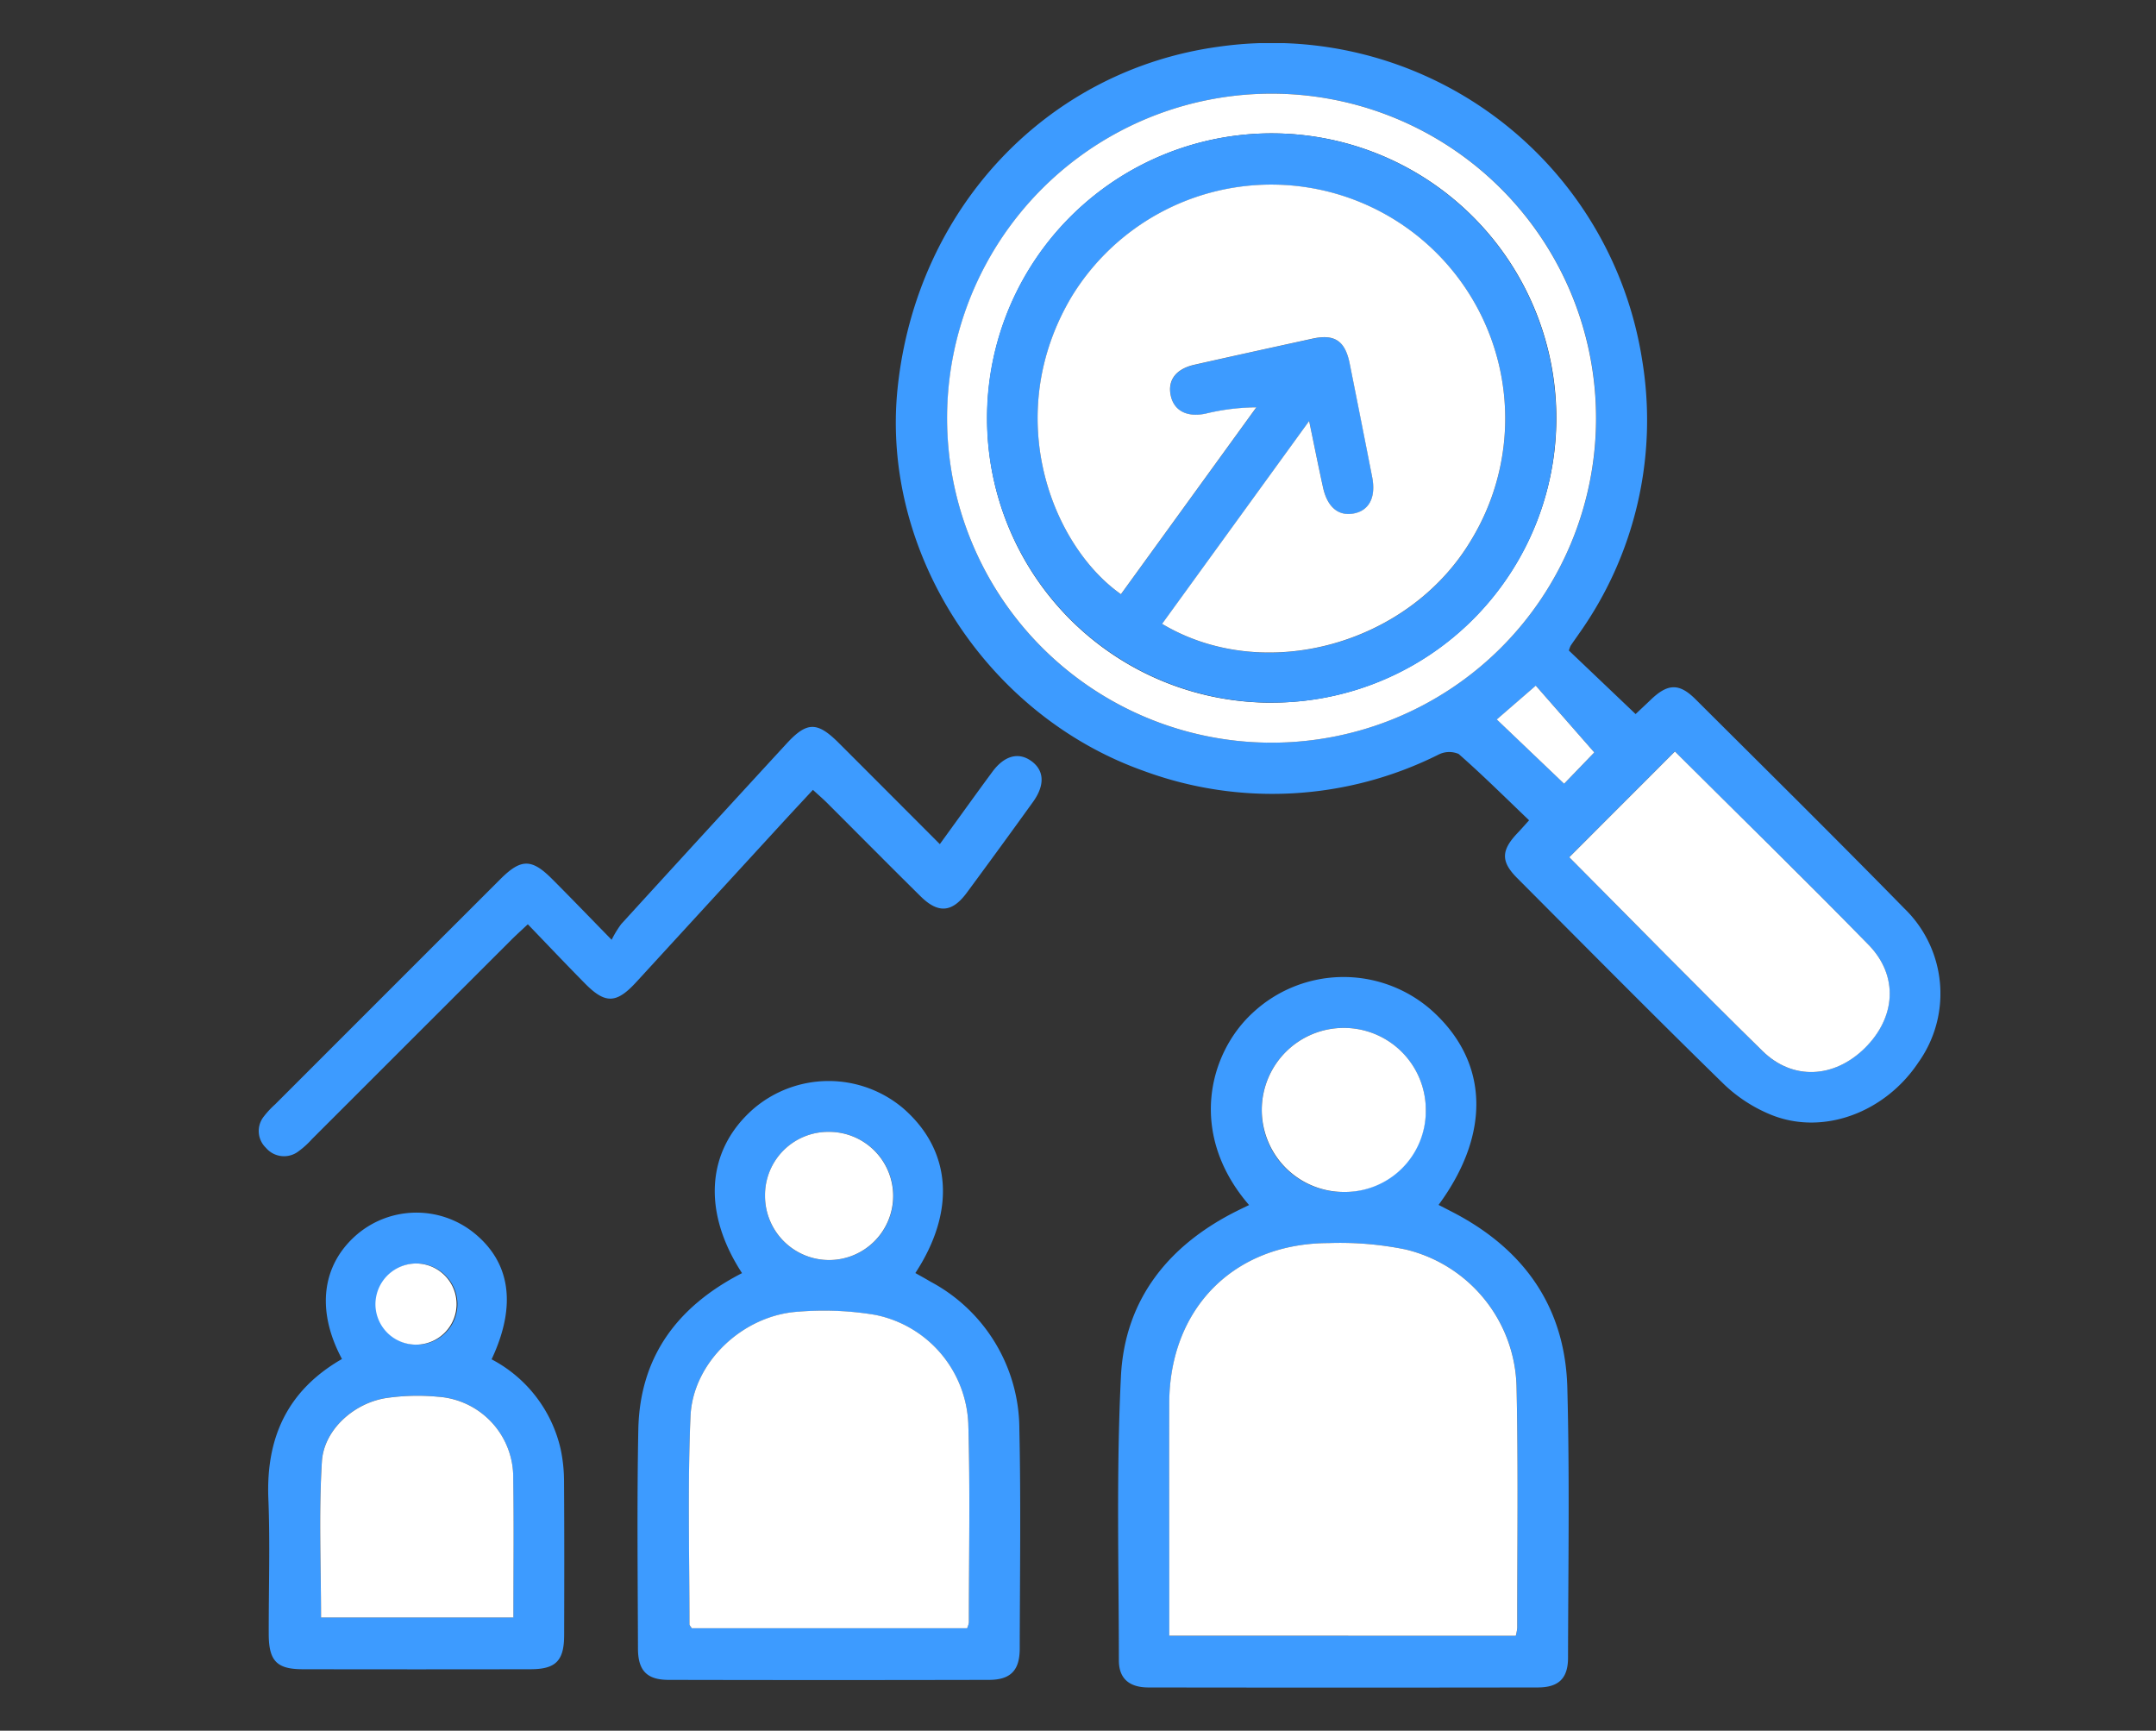
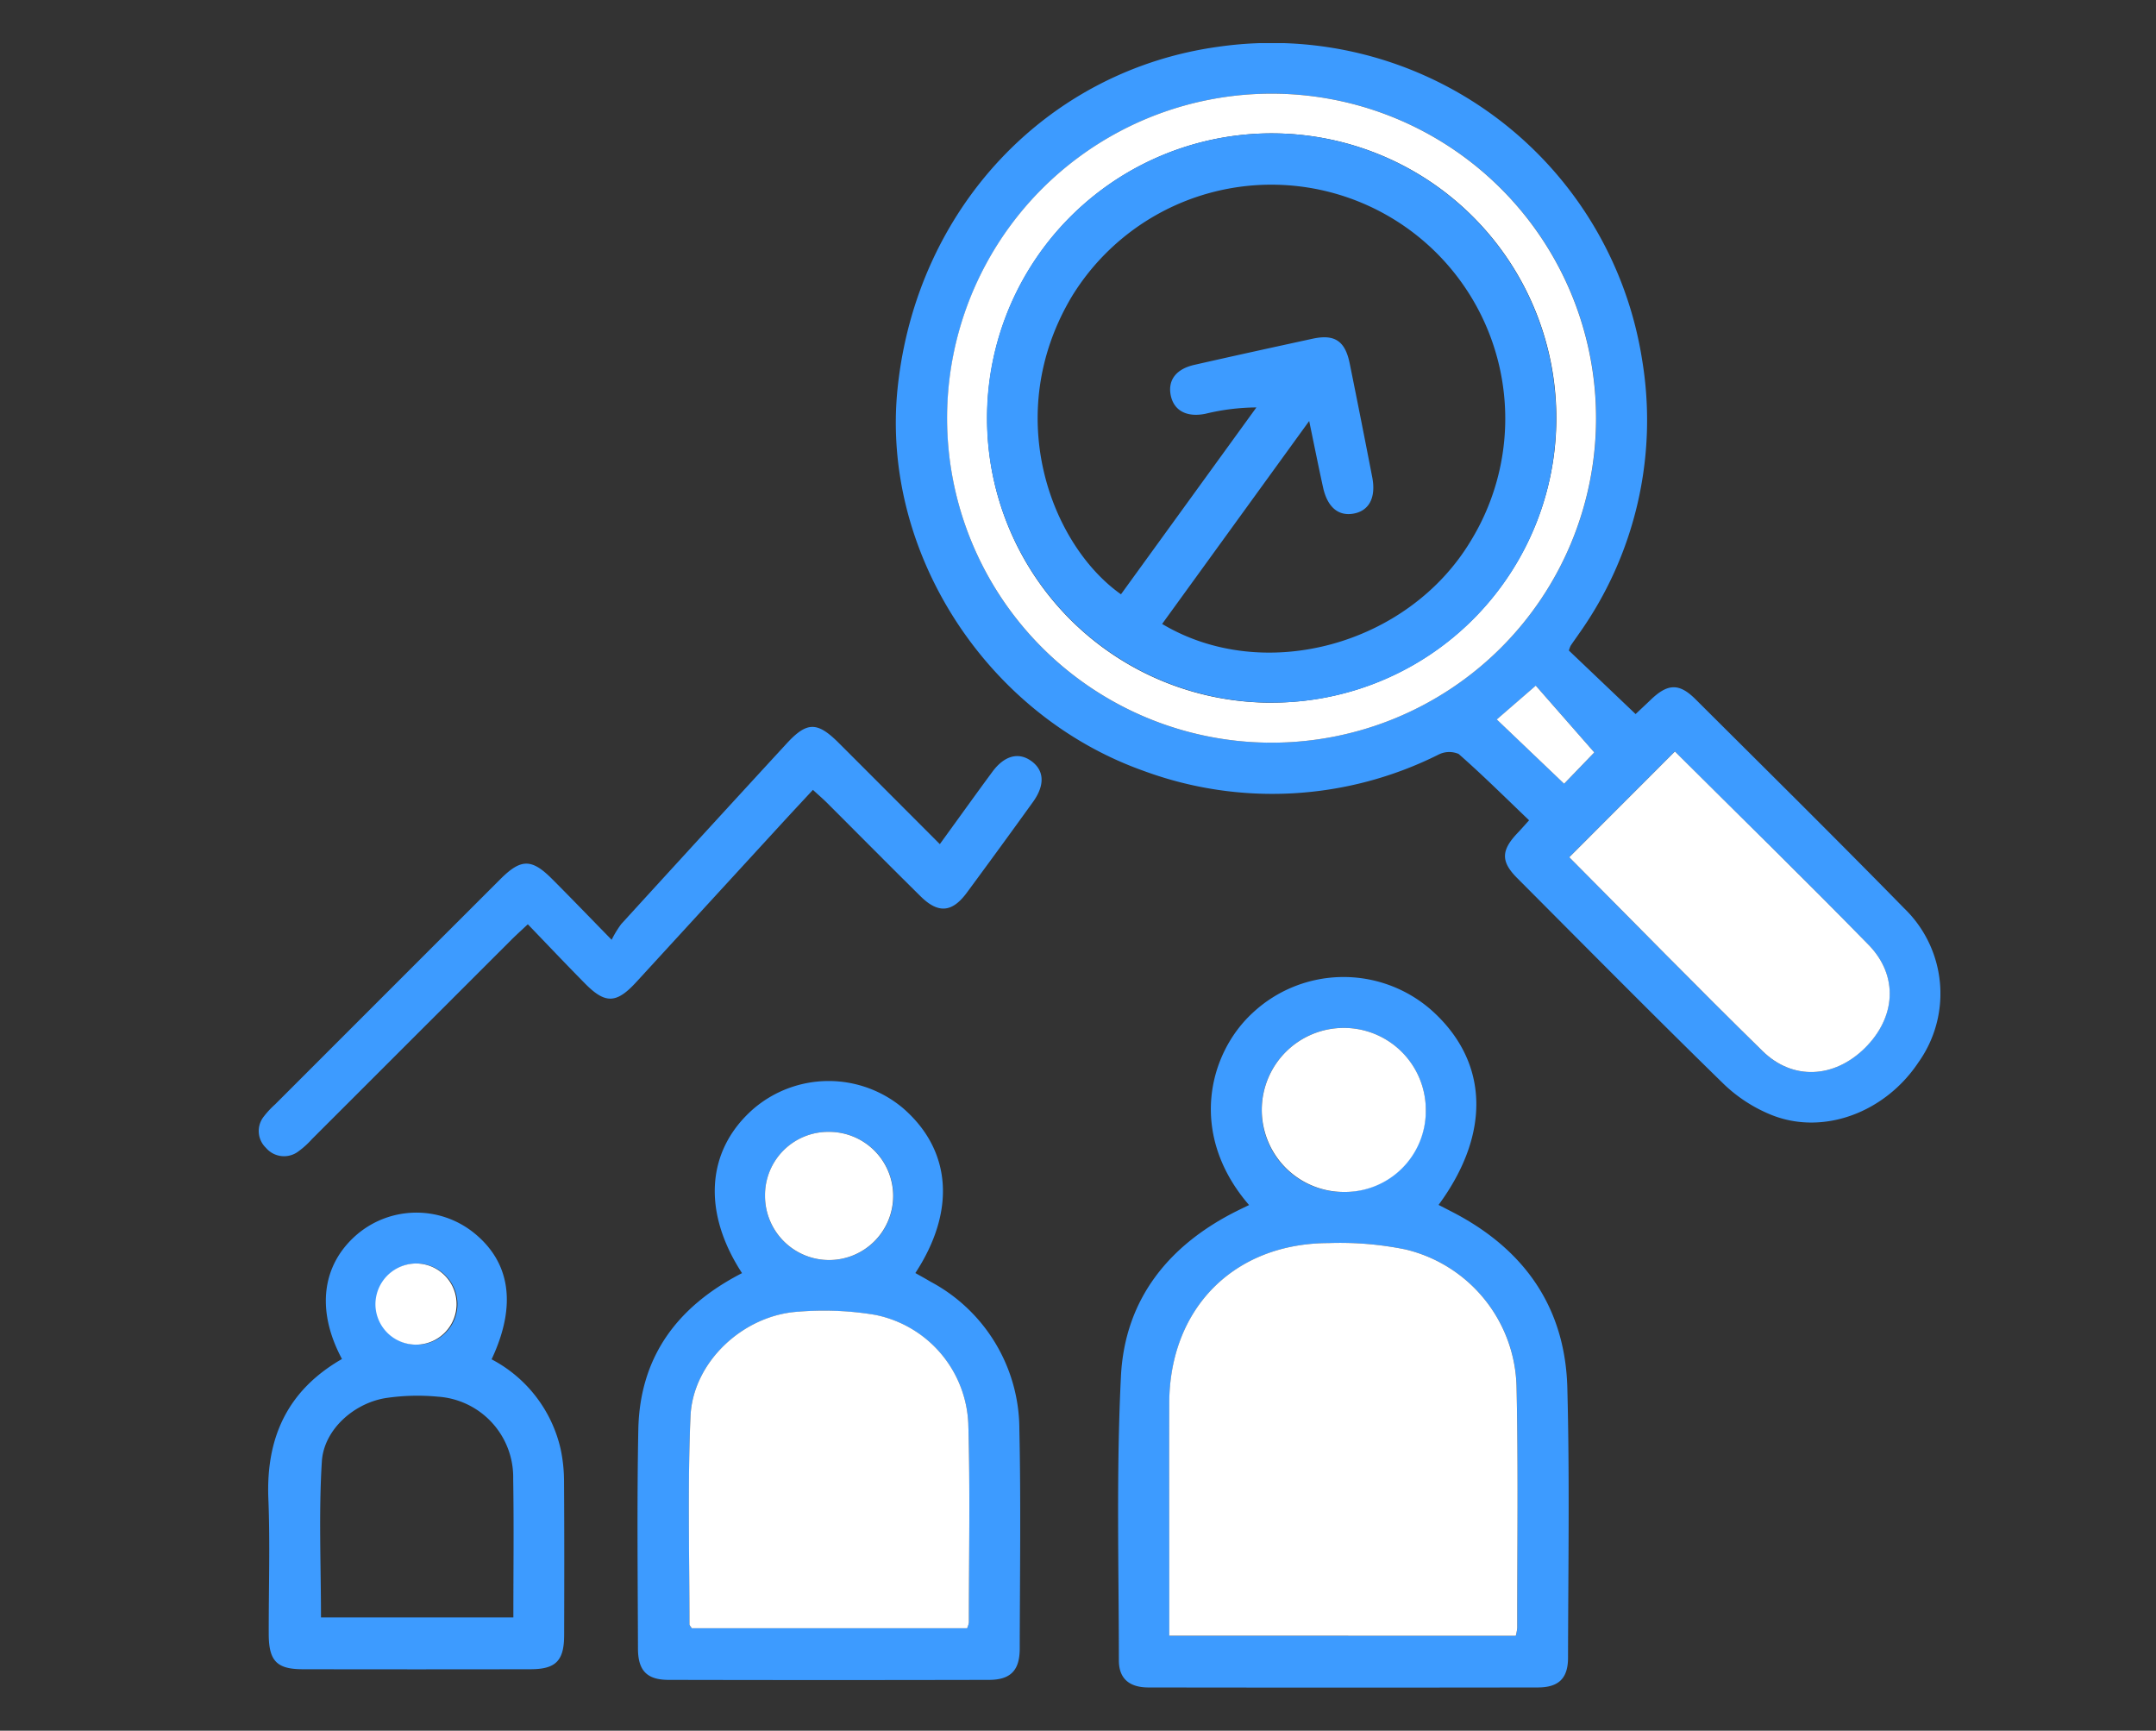
<svg xmlns="http://www.w3.org/2000/svg" width="149.998" height="120.398" viewBox="0 0 149.998 120.398">
  <rect x="0" y="0" width="149.998" height="120.398" fill="#333333" stroke="none" />
  <defs>
    <clipPath id="clip-path">
      <rect x="-18" y="-3" width="149.998" height="120.399" fill="none" />
    </clipPath>
    <clipPath id="clip-path-2">
      <rect id="長方形_12316" data-name="長方形 12316" width="116.998" height="114.399" fill="none" />
    </clipPath>
  </defs>
  <g id="data-illust08" transform="translate(18 3)">
    <g id="スクロールグループ_10" data-name="スクロールグループ 10" clip-path="url(#clip-path)" style="isolation: isolate">
      <g id="グループ_17454" data-name="グループ 17454" clip-path="url(#clip-path-2)">
        <path id="パス_8234" data-name="パス 8234" d="M178.432,42.249l4.647,4.425c.387-.364.718-.671,1.043-.984,1.19-1.147,1.987-1.183,3.129-.044,4.85,4.834,9.722,9.647,14.512,14.539a8.241,8.241,0,0,1,.988,10.727c-2.318,3.481-6.6,5.088-10.2,3.657a10.387,10.387,0,0,1-3.344-2.162c-4.839-4.725-9.595-9.535-14.369-14.326-1.143-1.147-1.118-1.925.024-3.127.255-.268.5-.548.807-.89-1.656-1.583-3.23-3.15-4.9-4.614a1.651,1.651,0,0,0-1.406.047,25.844,25.844,0,0,1-20.546,1.117c-10.989-3.92-18.269-15.325-17.079-26.639,1.31-12.449,10.353-22.07,22.3-23.721a26.086,26.086,0,0,1,29.5,21.807,25.653,25.653,0,0,1-4.4,19.027c-.189.277-.388.548-.574.826a1.957,1.957,0,0,0-.124.334M157.8,48.664a22.575,22.575,0,1,0-22.614-22.557A22.551,22.551,0,0,0,157.8,48.664m20.663,7.97c4.43,4.453,8.891,9.018,13.448,13.483,2.1,2.061,4.987,1.89,7.1-.2,2.17-2.138,2.376-5.04.273-7.191-4.46-4.562-9.026-9.021-13.477-13.451l-7.349,7.355M176.135,44.7l-2.713,2.349,4.687,4.472,2.1-2.178-4.07-4.644" transform="translate(-87.287 0)" fill="#3d9bff" />
        <path id="パス_8235" data-name="パス 8235" d="M186.645,208.764c-4.277-4.952-2.8-10.576.262-13.38a9.26,9.26,0,0,1,12.4-.2c4,3.546,4.205,8.565.522,13.57.338.174.667.342.995.512,4.956,2.57,7.816,6.6,7.963,12.21.164,6.254.062,12.516.049,18.775,0,1.438-.65,2.07-2.1,2.072q-13.546.02-27.093,0c-1.327,0-2.055-.617-2.056-1.873-.006-6.593-.184-13.2.144-19.776.269-5.381,3.35-9.172,8.161-11.545.221-.109.443-.215.751-.364m-5.554,29.963h24.117a3.443,3.443,0,0,0,.1-.548c0-5.586.075-11.173-.049-16.756a10.055,10.055,0,0,0-7.729-9.571,22.816,22.816,0,0,0-5.366-.442c-6.568.017-11.04,4.543-11.067,11.122-.017,4.074,0,8.147,0,12.221v3.973m12.13-30.873a5.707,5.707,0,1,0-5.7-5.772,5.673,5.673,0,0,0,5.7,5.772" transform="translate(-117.744 -127.934)" fill="#3d9bff" />
        <path id="パス_8236" data-name="パス 8236" d="M85.521,227.748c-2.792-4.285-2.475-8.563.791-11.423a8.038,8.038,0,0,1,10.4-.061c3.377,2.92,3.713,7.14.869,11.48.354.2.708.392,1.054.6a11.65,11.65,0,0,1,6.183,10.286c.11,5.076.036,10.157.025,15.236,0,1.516-.631,2.176-2.134,2.18q-11.144.025-22.288,0c-1.508,0-2.133-.637-2.138-2.168-.016-5.079-.074-10.159.024-15.236s2.714-8.579,7.213-10.891m15.665,24.707a1.662,1.662,0,0,0,.12-.4c0-4.615.1-9.233-.04-13.844a8.066,8.066,0,0,0-6.471-7.554,21.6,21.6,0,0,0-5.379-.221c-3.836.251-7.318,3.52-7.478,7.284-.2,4.814-.068,9.642-.072,14.463,0,.069.078.139.159.273ZM87.122,222.376a4.445,4.445,0,0,0,4.474,4.463,4.458,4.458,0,0,0-.009-8.916,4.4,4.4,0,0,0-4.465,4.453" transform="translate(-51.898 -142.184)" fill="#3d9bff" />
        <path id="パス_8237" data-name="パス 8237" d="M7.091,251.757c-1.82-3.4-1.4-6.576,1.055-8.676a6.388,6.388,0,0,1,8.018-.186c2.644,2.058,3.115,5.094,1.335,8.881a9.4,9.4,0,0,1,4.807,6.259,10.821,10.821,0,0,1,.233,2.243c.024,3.566.019,7.133.008,10.7-.005,1.765-.582,2.353-2.324,2.357q-7.931.015-15.861,0c-1.809,0-2.362-.579-2.367-2.441-.008-3.147.1-6.3-.027-9.44-.166-4.238,1.332-7.522,5.121-9.7m11.925,17.979c0-3.283.041-6.465-.012-9.646a5.616,5.616,0,0,0-5.251-5.713,15.042,15.042,0,0,0-3.506.081c-2.263.313-4.415,2.183-4.555,4.429-.223,3.58-.06,7.183-.06,10.849ZM12.282,245.11a2.823,2.823,0,1,0,2.841,2.772,2.842,2.842,0,0,0-2.841-2.772" transform="translate(-1.298 -160.214)" fill="#3d9bff" />
        <path id="パス_8238" data-name="パス 8238" d="M47.385,149.4c1.3-1.788,2.467-3.423,3.662-5.04.824-1.115,1.8-1.376,2.674-.763.932.65,1,1.679.148,2.865q-2.28,3.167-4.6,6.308c-1.022,1.389-1.989,1.476-3.219.262-2.181-2.153-4.337-4.332-6.508-6.5-.289-.288-.6-.555-.985-.908-.73.787-1.412,1.516-2.087,2.251q-5.11,5.568-10.218,11.137c-1.369,1.487-2.143,1.508-3.546.089-1.324-1.34-2.617-2.709-3.984-4.127-.468.44-.8.739-1.12,1.056q-6.95,6.944-13.9,13.891a5.944,5.944,0,0,1-.929.843A1.652,1.652,0,0,1,.5,170.524a1.618,1.618,0,0,1-.137-2.189,6.22,6.22,0,0,1,.771-.827q7.837-7.839,15.678-15.674c1.428-1.427,2.17-1.439,3.585-.024,1.3,1.3,2.581,2.633,4.157,4.243a7.2,7.2,0,0,1,.665-1.092q5.731-6.28,11.487-12.537c1.421-1.549,2.139-1.569,3.636-.076,2.314,2.31,4.622,4.626,7.047,7.054" transform="translate(0 -93.676)" fill="#3d9bff" />
        <path id="パス_8239" data-name="パス 8239" d="M164.842,55.584A22.575,22.575,0,1,1,187.37,33.073a22.565,22.565,0,0,1-22.528,22.511m.022-2.787a19.8,19.8,0,1,0-19.856-19.712A19.744,19.744,0,0,0,164.864,52.8" transform="translate(-94.329 -6.919)" fill="#fff" />
        <path id="パス_8240" data-name="パス 8240" d="M270.728,153.679l7.349-7.355c4.451,4.43,9.017,8.889,13.477,13.451,2.1,2.151,1.9,5.053-.273,7.191-2.117,2.086-5,2.257-7.1.2-4.558-4.465-9.018-9.03-13.448-13.483" transform="translate(-179.551 -97.045)" fill="#fff" />
        <path id="パス_8241" data-name="パス 8241" d="M258.471,132.723l4.07,4.644-2.1,2.178-4.687-4.472,2.713-2.349" transform="translate(-169.623 -88.024)" fill="#fff" />
        <path id="パス_8242" data-name="パス 8242" d="M188.085,275.179v-3.973c0-4.074-.013-8.147,0-12.221.027-6.579,4.5-11.105,11.067-11.122a22.818,22.818,0,0,1,5.366.442,10.056,10.056,0,0,1,7.73,9.571c.124,5.583.045,11.17.048,16.756a3.446,3.446,0,0,1-.1.548Z" transform="translate(-124.738 -164.387)" fill="#fff" />
        <path id="パス_8243" data-name="パス 8243" d="M212.887,214.829a5.706,5.706,0,1,1,5.72-5.635,5.631,5.631,0,0,1-5.72,5.635" transform="translate(-137.41 -134.91)" fill="#fff" />
        <path id="パス_8244" data-name="パス 8244" d="M108.22,283.924H89.058c-.08-.134-.159-.2-.159-.273,0-4.822-.133-9.65.072-14.463.16-3.764,3.643-7.033,7.478-7.284a21.58,21.58,0,0,1,5.379.221,8.065,8.065,0,0,1,6.471,7.554c.136,4.611.041,9.229.04,13.844a1.665,1.665,0,0,1-.12.4" transform="translate(-58.932 -173.654)" fill="#fff" />
        <path id="パス_8245" data-name="パス 8245" d="M104.589,229.343a4.4,4.4,0,0,1,4.465-4.453,4.458,4.458,0,1,1-4.465,4.453" transform="translate(-69.365 -149.151)" fill="#fff" />
-         <path id="パス_8246" data-name="パス 8246" d="M26.141,294.822H12.758c0-3.666-.163-7.269.06-10.849.14-2.246,2.291-4.117,4.554-4.429a15.041,15.041,0,0,1,3.506-.08,5.616,5.616,0,0,1,5.251,5.712c.053,3.181.012,6.364.012,9.646" transform="translate(-8.423 -185.3)" fill="#fff" />
        <path id="パス_8247" data-name="パス 8247" d="M26.973,252.079a2.823,2.823,0,1,1-2.864,2.875,2.846,2.846,0,0,1,2.864-2.875" transform="translate(-15.989 -167.183)" fill="#fff" />
        <path id="パス_8248" data-name="パス 8248" d="M170.337,58.257a19.8,19.8,0,1,1,19.729-19.839,19.736,19.736,0,0,1-19.729,19.839m2.549-19.591L162.654,52.785c7.081,4.228,17.127,1.471,21.476-5.783a16.274,16.274,0,1,0-27.78-16.96c-4.894,8.247-1.384,17.277,3.441,20.681l9.422-13a15.409,15.409,0,0,0-3.535.439c-1.312.27-2.217-.215-2.429-1.3-.2-1.038.375-1.812,1.646-2.1,2.739-.623,5.484-1.223,8.229-1.819,1.535-.333,2.264.154,2.581,1.725q.8,3.946,1.565,7.9c.278,1.419-.209,2.351-1.31,2.544-1.047.183-1.805-.453-2.106-1.811-.321-1.455-.612-2.917-.968-4.629" transform="translate(-99.802 -12.38)" fill="#3d9bff" />
-         <path id="パス_8249" data-name="パス 8249" d="M179.8,45.693c.357,1.712.647,3.174.968,4.629.3,1.358,1.059,1.994,2.106,1.811,1.1-.193,1.588-1.125,1.31-2.544q-.773-3.951-1.565-7.9c-.317-1.571-1.046-2.058-2.581-1.725-2.745.6-5.49,1.2-8.229,1.819-1.271.289-1.849,1.063-1.646,2.1.213,1.087,1.117,1.572,2.429,1.3a15.409,15.409,0,0,1,3.535-.439l-9.421,13c-4.825-3.4-8.334-12.434-3.441-20.681a16.274,16.274,0,1,1,27.78,16.96c-4.349,7.254-14.4,10.011-21.476,5.783L179.8,45.693" transform="translate(-106.72 -19.407)" fill="#fff" />
      </g>
    </g>
  </g>
</svg>